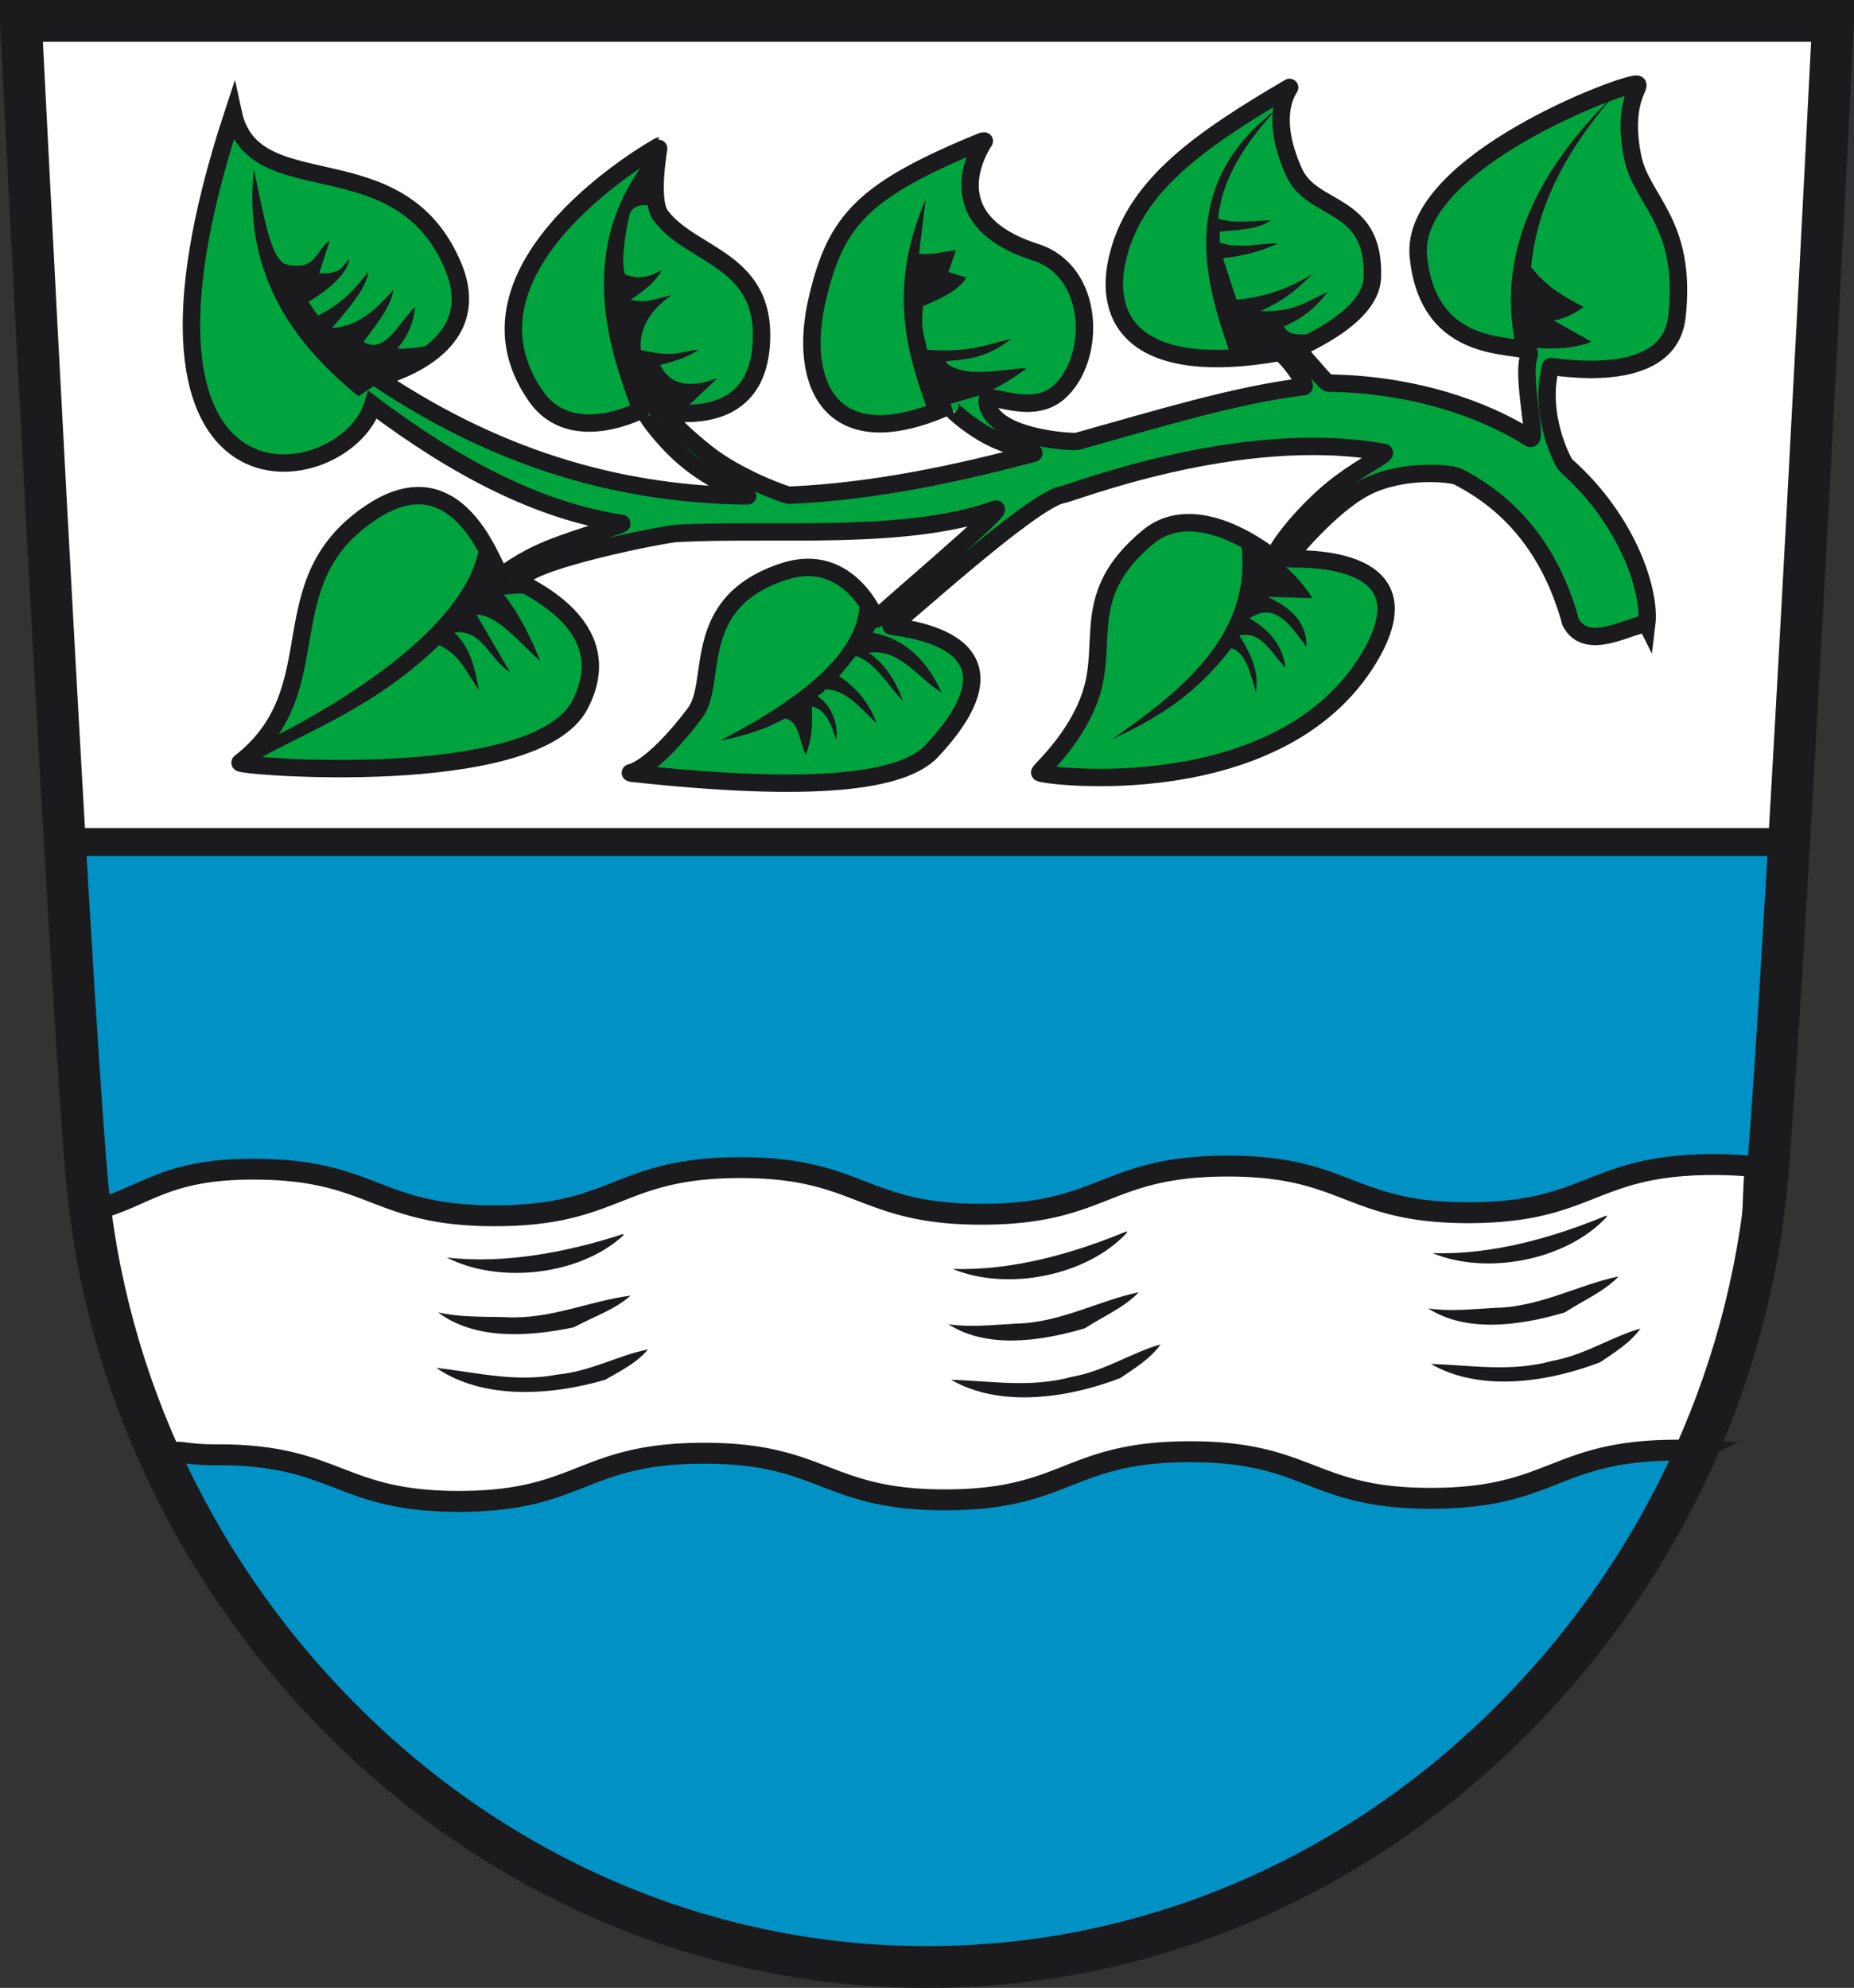
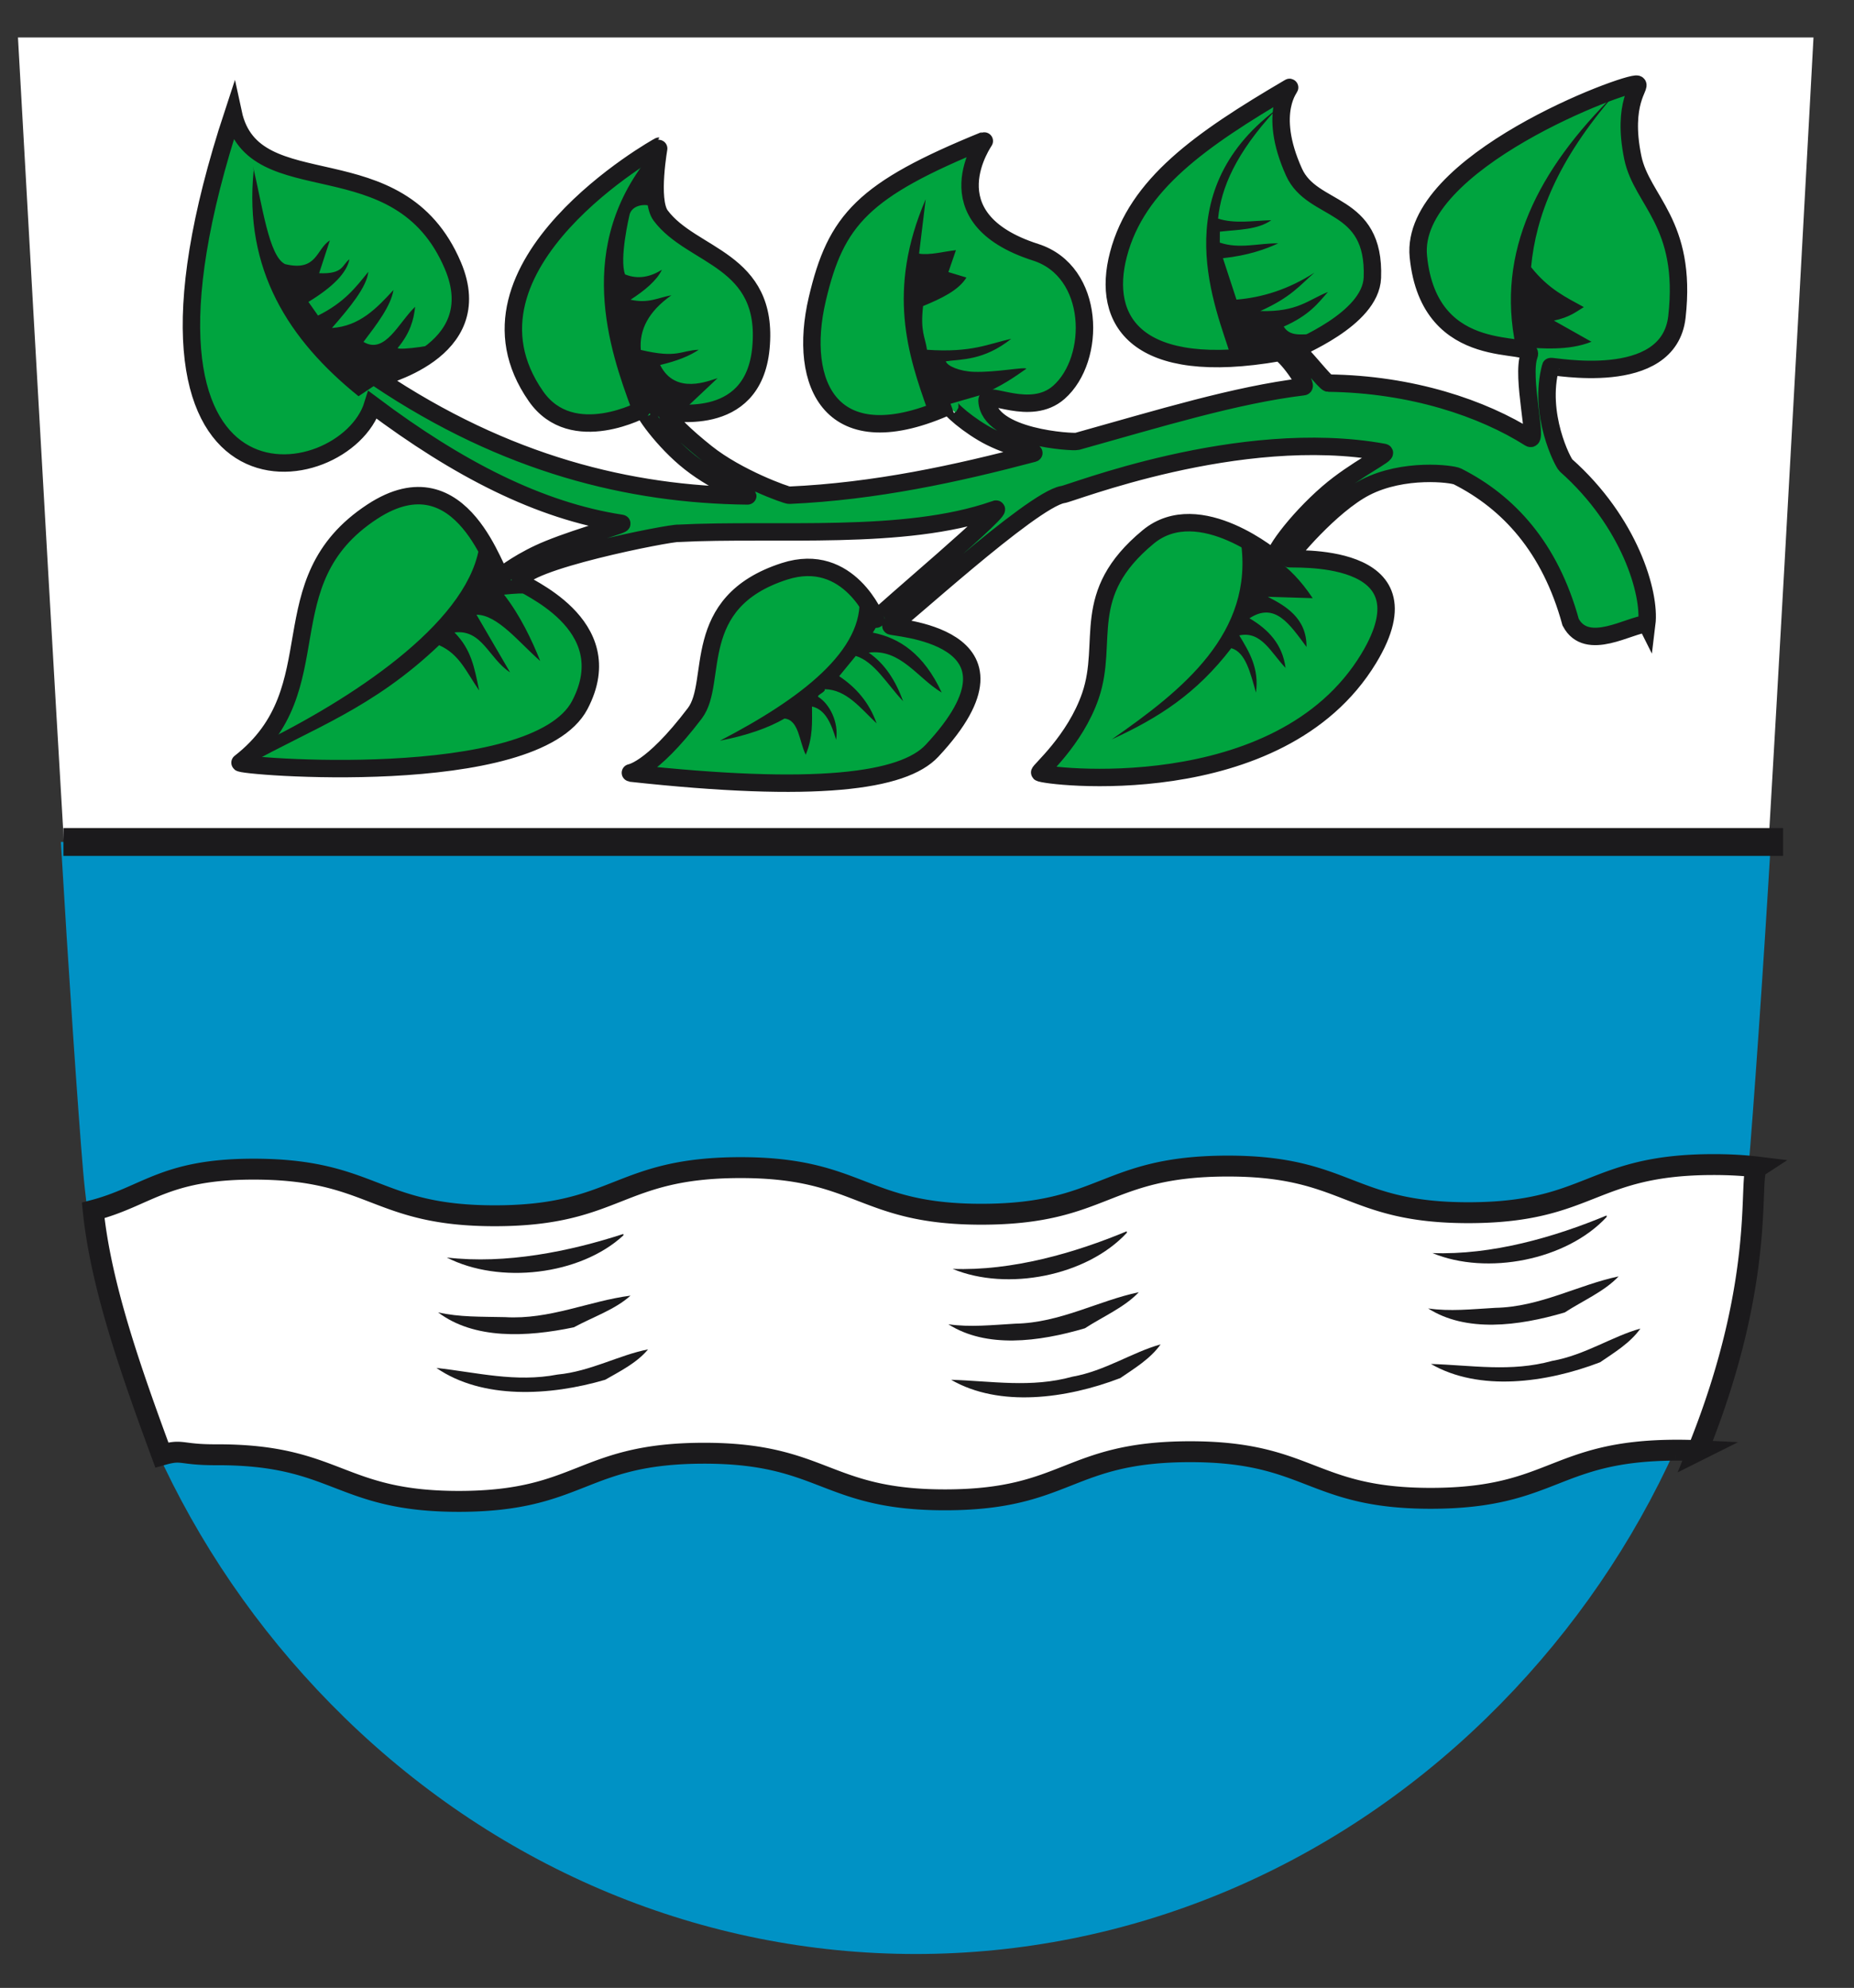
<svg xmlns="http://www.w3.org/2000/svg" version="1.0" width="532.148" height="570.653">
  <rect width="100%" height="100%" fill="#333333" stroke="none" />
  <path d="M5.157 10.759s7.23 129.97 13.177 230.937H507.64c5.891-100.642 12.88-230.937 12.88-230.937H5.157" style="fill:#fff;fill-opacity:1;fill-rule:nonzero;stroke:none" />
  <path d="M17.472 241.696c2.128 36.11 4.951 77.785 6.36 94.18 5.081 59.128 31.755 114.968 75.108 157.23 44.857 43.733 103.057 67.811 163.886 67.811 60.825 0 119.035-24.078 163.886-67.811 43.352-42.262 70.023-98.102 75.1-157.23 1.433-16.666 4.3-57.289 6.47-94.18" style="fill:#0092c5;fill-opacity:1;fill-rule:nonzero;stroke:none" />
  <path d="M481.006 416.289c-35.017.106-34.969 13.707-69.975 13.819-34.876.11-34.924-13.488-69.791-13.379-34.833.105-34.784 13.707-69.614 13.814-34.94.107-34.984-13.49-69.922-13.38-34.84.113-34.795 13.708-69.633 13.824-34.96.105-35.01-13.494-69.964-13.382-10.662.033-9.515-1.72-15.65.057-9.08-24.63-17.518-48.725-19.705-70.211 15.29-3.97 20.264-11.758 45.61-11.836 34.991-.11 35.04 13.488 70.03 13.382 34.92-.113 34.874-13.713 69.794-13.822 34.925-.105 34.969 13.487 69.89 13.384 35.007-.116 34.968-13.713 69.98-13.827 34.863-.105 34.907 13.496 69.783 13.383 34.832-.105 34.784-13.707 69.612-13.812 4.982-.016 9.255.246 13.022.708-3.04 1.982 3.243 30.847-17.192 81.417a118.953 118.953 0 0 0-6.275-.139" style="fill:#fff;fill-opacity:1;fill-rule:nonzero;stroke:#1b1a1c;stroke-width:6;stroke-miterlimit:4;stroke-dasharray:none;stroke-opacity:1" />
-   <path d="M18.656 23.984S32.115 292.69 37.514 355.507c5.128 59.678 32.05 116.036 75.805 158.69 45.274 44.139 104.014 68.44 165.407 68.44 61.39 0 120.141-24.301 165.408-68.44 43.755-42.654 70.674-99.012 75.798-158.69 5.402-62.818 18.872-331.523 18.872-331.523H18.656z" style="fill:none;stroke:#1b1a1c;stroke-width:12;stroke-linecap:butt;stroke-linejoin:miter;stroke-miterlimit:4;stroke-dasharray:none;stroke-opacity:1" transform="translate(-12.656 -17.984)" />
  <path d="M30.85 259.68h493.606" style="fill:none;fill-rule:evenodd;stroke:#1b1a1c;stroke-width:8;stroke-linecap:butt;stroke-linejoin:miter;stroke-miterlimit:4;stroke-dasharray:none;stroke-opacity:1" transform="translate(-12.656 -17.984)" />
  <path d="M-209.998 714.78c-8.311.842-16.995 4.854-26.498 4.914-12.27 1.258-22.982-2.634-34.48-4.94 12.338 10.222 31.74 10.894 47.958 7.63 4.345-2.01 9.48-4.021 13.02-7.604M-213.66 698.964c-11.875.468-23.726 4.894-36.41 2.99-6.735-.748-13.075-1.108-19.025-3.049 9.554 8.652 24.608 9.353 38.455 7.686 5.531-2.412 12.256-4.035 16.98-7.627M-214.16 681.542l-.004-.395c-15.814 3.658-34.413 5.753-51.067 2.292 14.314 9.02 37.676 8.476 51.072-1.897" style="fill:#1b1a1c;fill-opacity:1;fill-rule:nonzero;stroke:none" transform="rotate(-5.027 -3741.39 -3959.506)" />
  <path d="M-209.998 714.78c-8.311.842-16.995 4.854-26.498 4.914-12.27 1.258-22.982-2.634-34.48-4.94 12.338 10.222 31.74 10.894 47.958 7.63 4.345-2.01 9.48-4.021 13.02-7.604M-213.66 698.964c-11.875.468-23.726 4.894-36.41 2.99-6.735-.748-13.075-1.108-19.025-3.049 9.554 8.652 24.608 9.353 38.455 7.686 5.531-2.412 12.256-4.035 16.98-7.627M-214.16 681.542l-.004-.395c-15.814 3.658-34.413 5.753-51.067 2.292 14.314 9.02 37.676 8.476 51.072-1.897" style="fill:#1b1a1c;fill-opacity:1;fill-rule:nonzero;stroke:none" transform="rotate(-9.612 -1894.102 -2679.472)" />
  <path d="M-209.998 714.78c-8.311.842-16.995 4.854-26.498 4.914-12.27 1.258-22.982-2.634-34.48-4.94 12.338 10.222 31.74 10.894 47.958 7.63 4.345-2.01 9.48-4.021 13.02-7.604M-213.66 698.964c-11.875.468-23.726 4.894-36.41 2.99-6.735-.748-13.075-1.108-19.025-3.049 9.554 8.652 24.608 9.353 38.455 7.686 5.531-2.412 12.256-4.035 16.98-7.627M-214.16 681.542l-.004-.395c-15.814 3.658-34.413 5.753-51.067 2.292 14.314 9.02 37.676 8.476 51.072-1.897" style="fill:#1b1a1c;fill-opacity:1;fill-rule:nonzero;stroke:none" transform="rotate(-9.612 -1852.245 -3500.748)" />
  <path d="M168.098 406.575c1.08-8.772-4.886-29.27-23.211-45.532-.828-.735-8.073-14.661-4.375-28.33.11-.41 33.902 6.598 36.245-14.3 3.026-26.992-10.105-33.242-12.673-45.722-3.268-15.882 2.571-20.538 1.27-21.038-2.53-.974-65.52 22.352-62.816 49.484 3.165 31.76 33.619 23.457 31.803 28.255-2.368 6.258 2.684 25.441.18 23.852-13.466-8.547-33.895-15.498-57.847-15.791-.818-.01-7.31-8.425-9.157-9.632-.547-.358 21.354-8.474 21.825-20.64.837-22.195-17.172-18.518-22.485-30.275-7.93-17.549-.603-24.746-1.313-24.329-25.737 15.101-43.788 27.808-49.08 47.89-5.072 19.254 5.249 35.335 45.976 28.236 1.594-.278 8.761 9.7 7.092 9.781-19.486 2.363-41.265 9.077-64.925 15.69-1.156.323-25.305-.956-25.874-11.667-.166-3.131 12.43 4.785 20.602-2.391 10.883-9.557 10.547-34.72-6.642-40.224-30.91-9.898-14.413-32.257-14.59-32.178-34.964 14.255-42.755 22.798-48.103 45.678-5.674 24.277 3.779 46.133 38.21 30.435-1.182.324 5.583 6.17 11.546 9.136 7.108 3.535 13.656 4.28 12.225 4.66-21.966 5.82-45.409 10.92-70.023 12.015-.739.033-14.719-4.902-23.839-12.194-5.684-4.545-10.928-9.415-11.263-11.44-.138-.833 24.708 5.347 26.979-18.585 2.438-25.69-19.796-26.02-28.78-38.08-3.301-4.429-.443-19.906-.456-19.906-.14-.003-61.48 34.278-35.338 71.79 10.427 14.961 31.182 3.501 31.097 3.503-1.16.026 5.395 9.445 13.19 15.564 8.185 6.425 17.632 9.565 16.404 9.551-33.592-.382-69.212-8.965-106.119-33.738-.163-.389 32.243-7.282 21.581-32.406-15.478-36.476-57.25-16.84-63.046-43.773-39.977 121.368 32.153 109.195 40.037 83.798 24.443 18.33 47.85 30.395 71.384 33.987 1.527.234-10.994 3.391-20.853 7.386-7.613 3.086-12.878 7.154-13.598 7.746-1.383 1.137-10.74-35.752-37.088-18.46-30.756 20.184-10.635 50.759-37.925 72.024-1.296 1.01 84.606 8.093 97.53-16.562 12.328-23.52-17.069-34.407-17.116-35.486-.245-5.513 43.317-14.06 45.493-13.787 27.785-1.44 64.636 2.244 90.545-6.783 6.232-2.882-33.907 30.786-33.86 31.425.006.087-7.7-19.741-26.349-13.72-27.68 8.936-18.874 31.753-25.702 40.746-12.82 16.887-18.871 17.116-18.73 17.132 53.663 5.887 78.564 2.442 86.787-6.36 31.656-33.886-12.607-35.278-11.766-35.886 1.673-.38 40.28-36.137 49.332-37.69 1.451.092 50.55-19.67 92.12-12.093 1.682.307-8.144 4.82-15.993 11.605-9.33 8.067-17.001 18.635-15.087 19.25.101.032-21.848-18.734-36.537-6.586-19.996 16.535-11.2 29.848-16.562 45.553-4.415 12.93-14.92 21.743-14.577 22.108.999 1.063 68.758 9.552 94.41-32.73 19.24-31.713-23.08-28.27-22.992-28.716.19-.971 12.163-15.307 22.02-20.413 10.997-5.697 24.955-3.936 26.46-3.174 14.664 7.415 26.627 20.396 32.494 41.846 4.648 8.819 17 .656 21.853.491z" style="fill:#00a43f;fill-opacity:1;fill-rule:evenodd;stroke:#1b1a1c;stroke-width:5;stroke-linecap:butt;stroke-linejoin:miter;stroke-miterlimit:4;stroke-dasharray:none;stroke-opacity:1" transform="translate(304.569 -227.476)" />
  <path d="M14.532 439.724c20.356-14.142 40.941-30.56 37.041-56.895 6.96 2.935 13.676 5.93 20.636 16.363l-12.881-.399c4.928 2.54 11.198 6.04 11.107 14.395-4.825-6.495-9.033-13.011-16.373-8.224 5.43 3.192 9.479 7.47 10.358 14.239-4.18-4.34-6.938-10.693-13.285-9.325 2.862 4.73 5.75 9.443 4.793 16.401-1.595-5.582-2.958-11.571-7.076-12.737-10.003 13.038-20.777 19.97-34.32 26.182zM-57.94 398.595c1.542 15.391-16.644 29.415-39.992 41.513 7.894-1.551 13.97-3.708 18.543-6.366 4.166.408 4.213 6.7 6.09 10.379 2.125-5.122 1.796-9.425 1.798-13.839 3.91.893 5.555 5.02 6.92 9.549.811-5.035-1.88-10.272-5.07-12.27-.764-.48 2.22-1.46 1.784-2.245 6.296.086 10.352 5.55 14.91 9.81-2.174-6.124-5.993-10.367-10.745-13.544l4.762-5.813c5.423 1.655 9.156 8.379 13.593 12.991-2.126-5.81-5.173-10.7-9.877-13.933 9.177-1.201 14.067 7.395 20.948 11.442-5.134-11.044-12.071-15.67-19.772-17.184 5.16-7.872-2.404-7.197-3.891-10.49zM-227.905 439.978c26.748-13.384 58.936-35.124 61.08-56.965l6.281 9.53 12.13 6.715c-3.981-1.465-4.57-1.75-11.48-1.083 4.655 5.993 8.005 13.068 10.397 19.06-6.103-5.33-12.207-13.26-18.31-13.304l9.646 16.554c-6.115-3.963-7.997-12.424-15.961-11.456 4.82 4.863 5.724 10.059 7.08 16.654-3.687-5.317-5.62-10.393-11.48-12.996-19.066 18.165-36.268 23.884-54.798 34.222l-1.516-.216 6.93-6.715zM-231.76 276.414c-2.841 28.487 10.002 48.585 30.095 64.805 0 0 24.994-16.733 24.478-15.85-.668 1.141-13.052 2.77-13.242 2.006 3.571-4.262 4.628-8.106 5.016-11.837-4.736 4.521-8.635 13.788-14.823 10.083 3.887-5.136 7.843-10.284 8.603-14.899-4.817 5.241-9.705 10.376-17.661 10.907 5.17-5.939 9.998-11.762 10.438-16.123-3.52 4.346-6.762 8.727-14.431 12.555l-2.755-3.922c7.15-4.35 11.038-8.43 11.769-12.245-2.161 1.63-1.674 4.319-8.695 4.004l3.077-9.42c-3.998 2.53-3.623 9.035-12.84 6.82-4.67-2.199-6.545-16.966-9.23-28.088l.2 1.204zM-117.154 271.091c-23.013 26.948-12.326 57.093-6.1 73.977 5.33-.435 8.606 5.435 15.225-.16l9.43-8.88c-2.352.661-12.124 5.008-16.493-3.783 5.042-1.185 8.575-2.672 11.075-4.366-5.21.179-6 2.569-16.622.043-.472-5.712 2.128-10.984 8.774-15.679-3.74.643-6.609 2.45-11.719 1.266 4.074-2.649 7.461-5.435 9.004-8.59-3.3 2.023-6.769 2.858-10.576 1.329-1.71-4.466 1.218-16.886 1.297-17.178.99-3.675 7.044-3.076 6.841-1.508-.04.306 1.177-12.06-.136-16.471zM-38.87 284.66c-11.297 26.28-5.04 44.787.576 60.622l15.034-4.355c6.095-2.536 9.67-5.07 13.287-7.606-.554-.597-8.586 1.095-15.035.893-4.206-.132-7.739-1.726-8.084-3.019 4.399-.65 10.855-.15 18.776-6.46-6.48 1.428-11.393 4.049-24.182 3.144-.528-3.77-1.962-5.125-1.125-12.536 5.25-2.18 10.199-4.511 12.442-8.195l-5.175-1.57 2.17-6.295c-3.56.4-7.473 1.508-10.581 1.006l1.896-15.63zM61.633 259.004c-32.003 24.243-16.974 57.332-12.937 70.704 9.753-.608 19.674-1.03 25.358-6.16-3.425-.683-7.984 1.278-10.16-2.32 7.413-3.312 9.76-6.623 12.698-9.935-5.661 2.231-8.678 5.785-19.427 5.471 8.936-4.013 11.388-7.437 15.548-11.017-7.46 4.8-14.919 7.119-22.378 7.735l-3.89-11.885c7.283-.795 12.199-2.574 15.885-4.268-5.595-.07-11.19 1.708-16.785-.216l.019-3.135c5.224-.596 10.855-.513 14.767-3.294-5.17.15-10.538 1.098-15.28-.461.87-8.787 5.048-18.723 16.582-31.219zM158.993 254.409c-22.07 21.691-34.251 45.36-28.464 72.622 7.518.517 15.081 1.195 21.695-1.45l-10.778-6.07c4.5-.966 6.296-2.474 8.583-3.884-5.046-2.775-10.091-5.104-15.136-11.462 1.363-14.564 7.438-30.556 24.1-49.756z" style="fill:#1b1a1c;fill-opacity:1;fill-rule:evenodd;stroke:none;stroke-width:1px;stroke-linecap:butt;stroke-linejoin:miter;stroke-opacity:1" transform="translate(304.569 -227.476)" />
</svg>